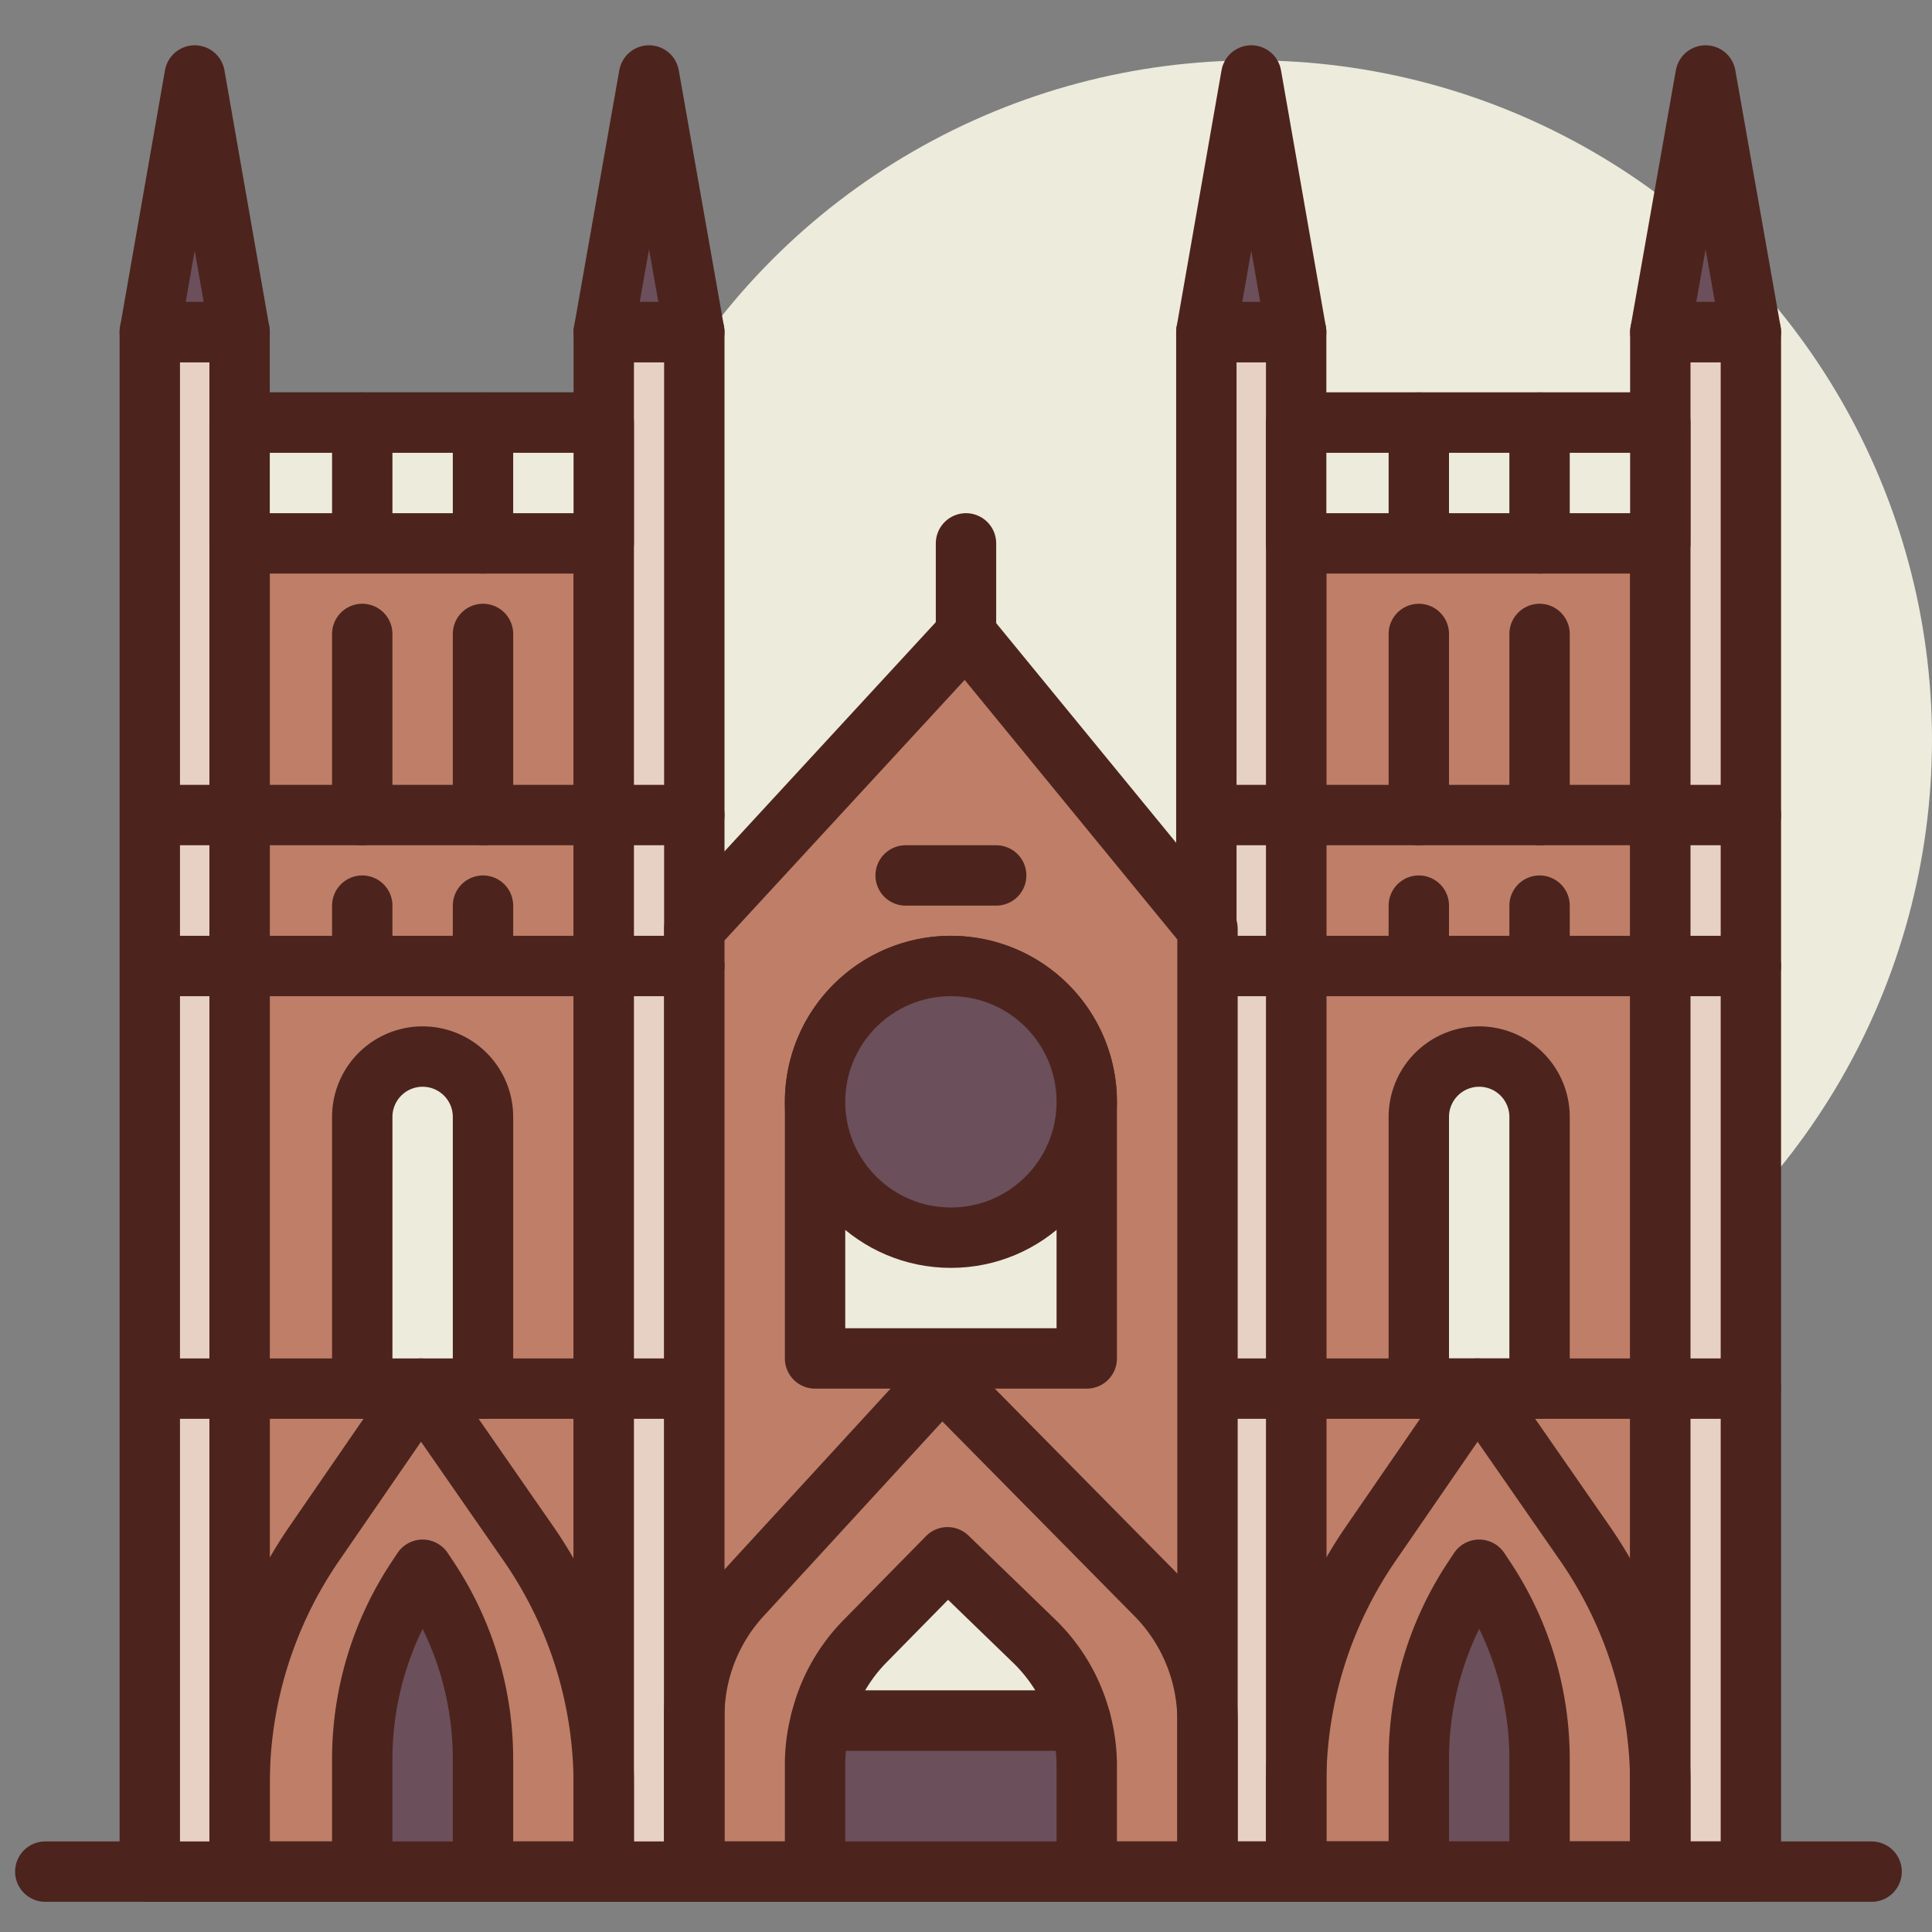
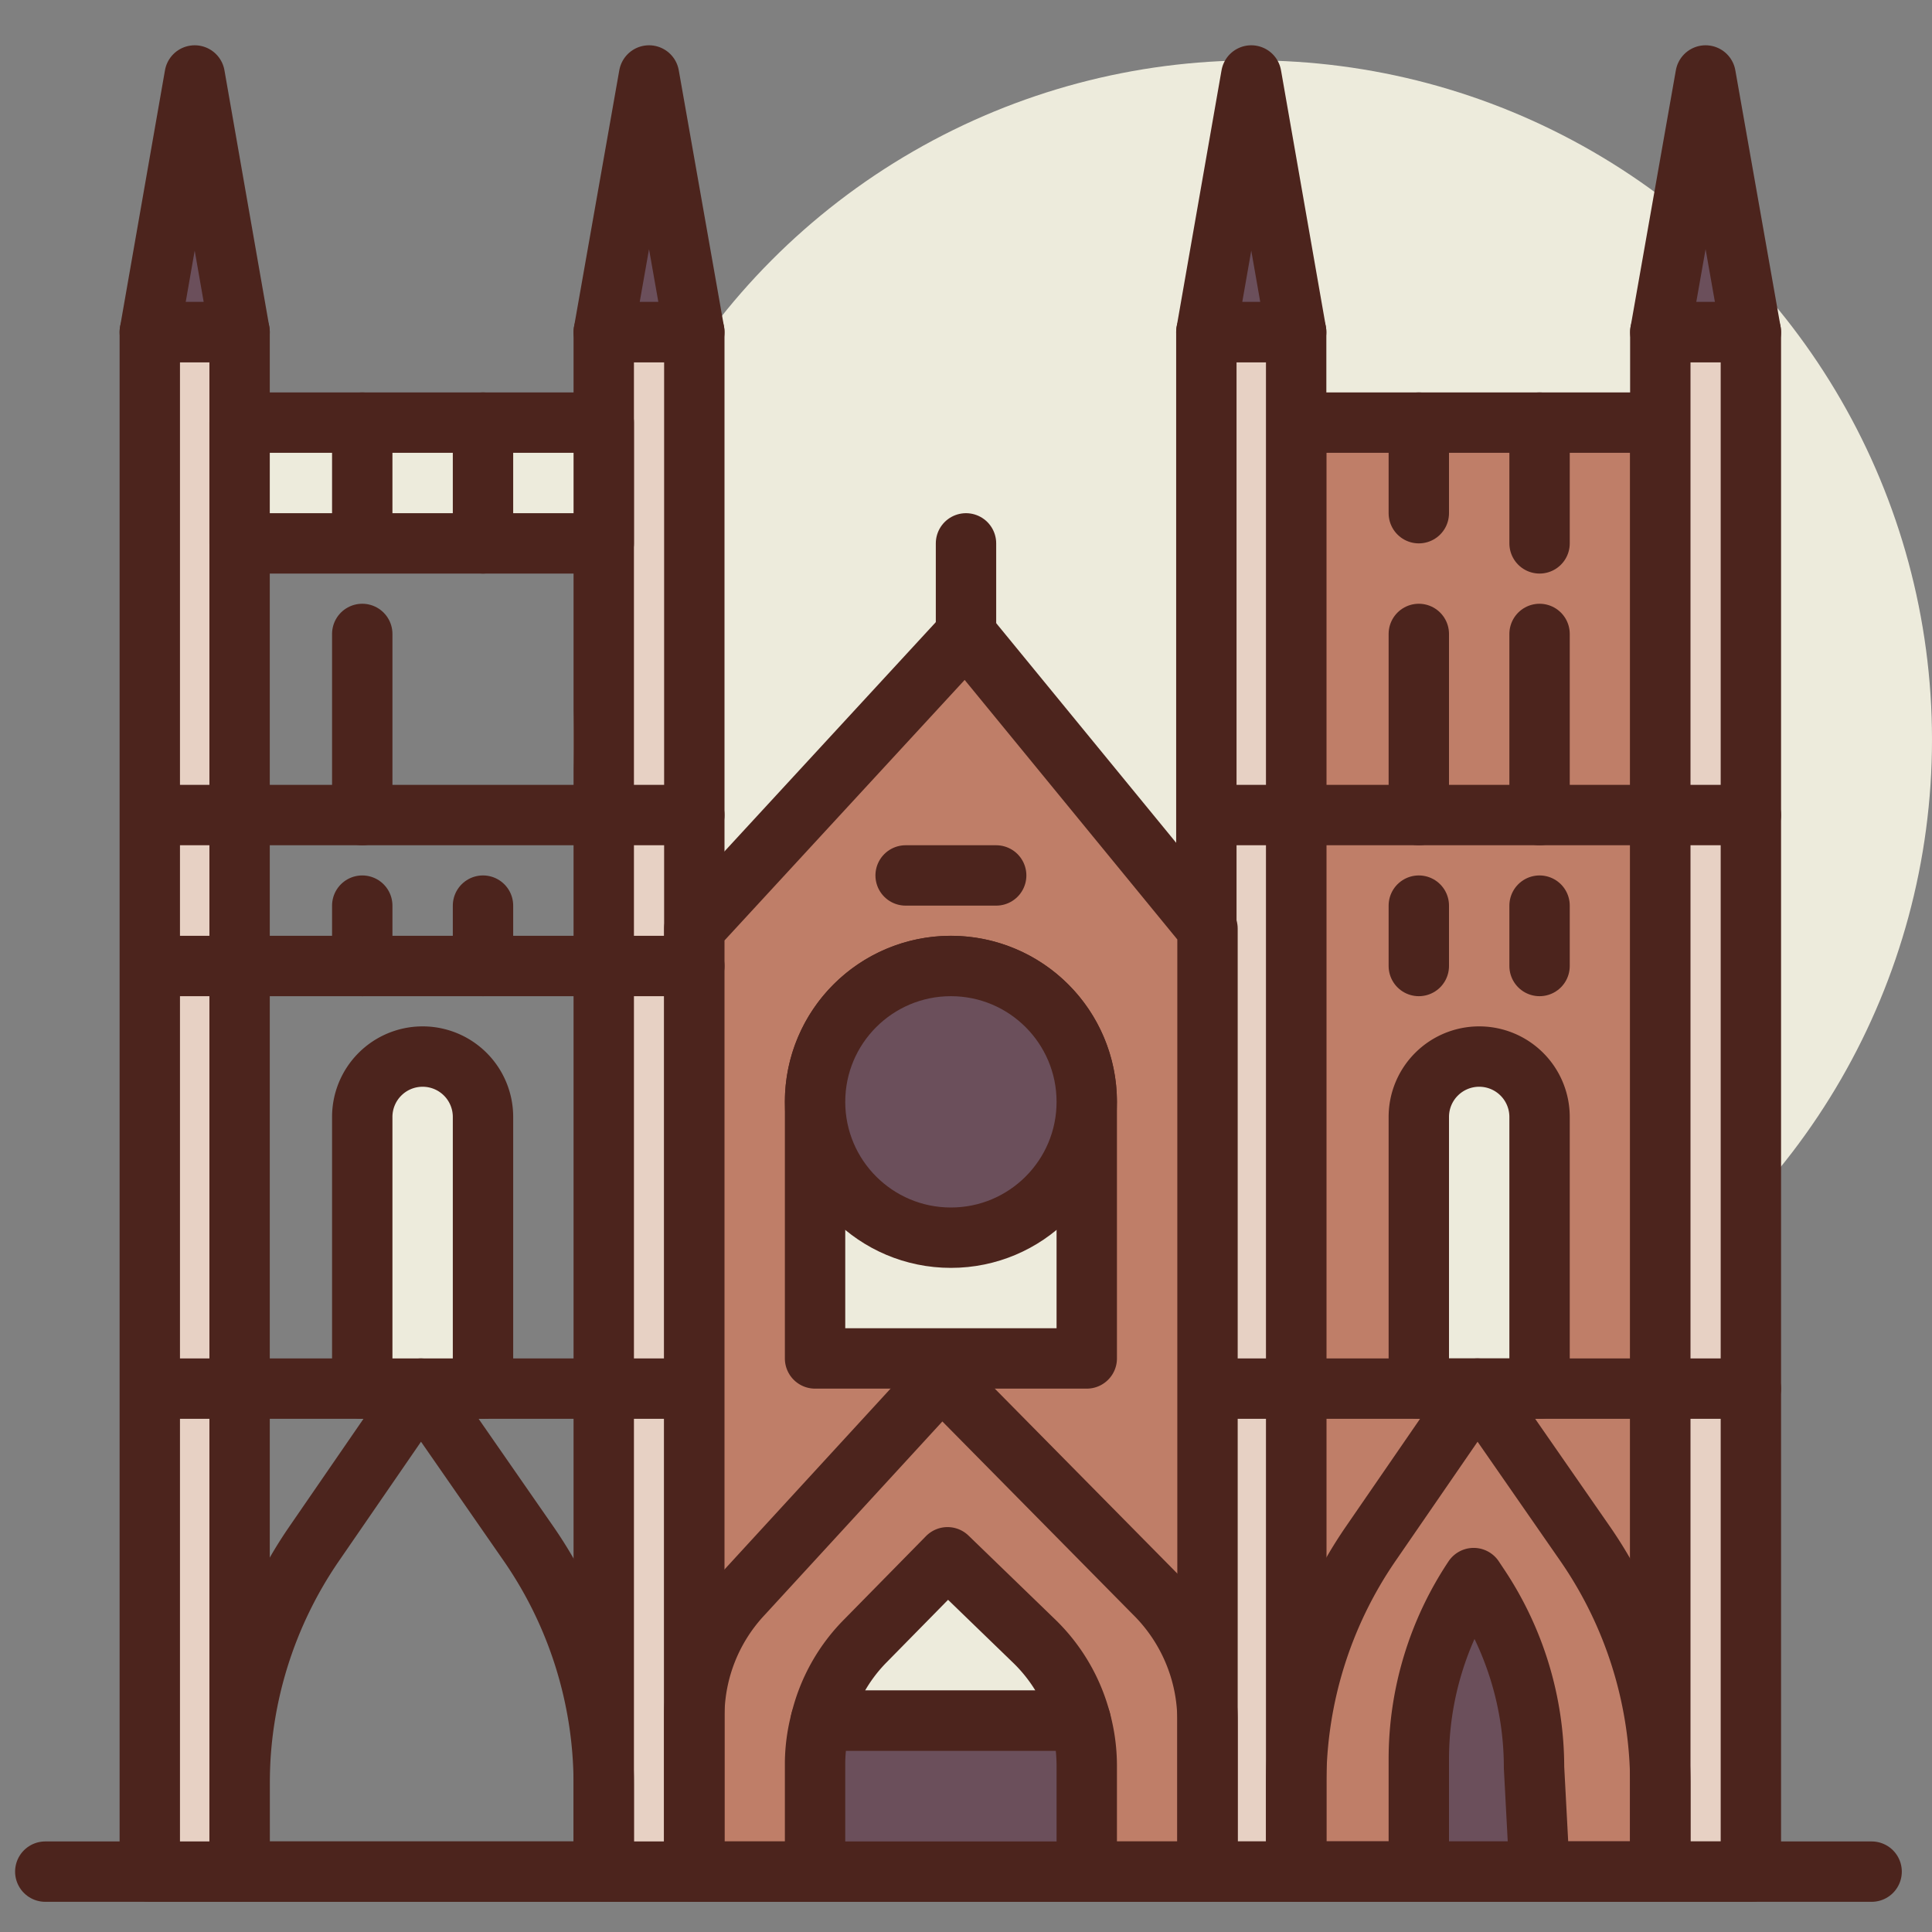
<svg xmlns="http://www.w3.org/2000/svg" width="800px" height="800px" viewBox="0 0 64 64">
  <rect x="0" y="0" width="64" height="64" fill="#808080" stroke="none" />
  <title>london</title>
  <g id="london">
    <circle cx="41.5" cy="24.5" r="22.5" style="fill:#edebdc" />
    <rect x="42.937" y="14" width="12.063" height="48" style="fill:#bf7e68;stroke:#4c241d;stroke-linecap:round;stroke-linejoin:round;stroke-width:2px" />
    <rect x="39.962" y="11" width="2.975" height="51" style="fill:#e7d1c4;stroke:#4c241d;stroke-linecap:round;stroke-linejoin:round;stroke-width:2px" />
    <rect x="55" y="11" width="3" height="51" style="fill:#e7d1c4;stroke:#4c241d;stroke-linecap:round;stroke-linejoin:round;stroke-width:2px" />
-     <rect x="42.937" y="14" width="12.063" height="4" style="fill:#edebdc;stroke:#4c241d;stroke-linecap:round;stroke-linejoin:round;stroke-width:2px" />
    <polygon points="56.5 2.5 55 11 58 11 56.5 2.5" style="fill:#6b4f5b;stroke:#4c241d;stroke-linecap:round;stroke-linejoin:round;stroke-width:2px" />
    <polygon points="41.45 2.5 39.962 11 42.937 11 41.45 2.5" style="fill:#6b4f5b;stroke:#4c241d;stroke-linecap:round;stroke-linejoin:round;stroke-width:2px" />
    <line x1="47" y1="17" x2="47" y2="14" style="fill:none;stroke:#4c241d;stroke-linecap:round;stroke-linejoin:round;stroke-width:2px" />
    <line x1="51" y1="18" x2="51" y2="14" style="fill:none;stroke:#4c241d;stroke-linecap:round;stroke-linejoin:round;stroke-width:2px" />
    <line x1="40" y1="27" x2="58" y2="27" style="fill:none;stroke:#4c241d;stroke-linecap:round;stroke-linejoin:round;stroke-width:2px" />
    <line x1="47" y1="27" x2="47" y2="21" style="fill:none;stroke:#4c241d;stroke-linecap:round;stroke-linejoin:round;stroke-width:2px" />
    <line x1="51" y1="27" x2="51" y2="21" style="fill:none;stroke:#4c241d;stroke-linecap:round;stroke-linejoin:round;stroke-width:2px" />
-     <line x1="40" y1="32" x2="58" y2="32" style="fill:none;stroke:#4c241d;stroke-linecap:round;stroke-linejoin:round;stroke-width:2px" />
    <path d="M49,35h0a2,2,0,0,1,2,2v9a0,0,0,0,1,0,0H47a0,0,0,0,1,0,0V37A2,2,0,0,1,49,35Z" style="fill:#edebdc;stroke:#4c241d;stroke-linecap:round;stroke-linejoin:round;stroke-width:2px" />
    <path d="M52.5,51.125,48.943,46l-3.537,5.14a14.008,14.008,0,0,0-2.469,7.942V62H55V59.113A14.006,14.006,0,0,0,52.5,51.125Z" style="fill:none;stroke:#4c241d;stroke-linecap:round;stroke-linejoin:round;stroke-width:2px" />
-     <path d="M51,62H47V58.276a10.816,10.816,0,0,1,1.817-6L49,52l.183.275a10.816,10.816,0,0,1,1.817,6Z" style="fill:#6b4f5b;stroke:#4c241d;stroke-linecap:round;stroke-linejoin:round;stroke-width:2px" />
+     <path d="M51,62H47V58.276a10.816,10.816,0,0,1,1.817-6l.183.275a10.816,10.816,0,0,1,1.817,6Z" style="fill:#6b4f5b;stroke:#4c241d;stroke-linecap:round;stroke-linejoin:round;stroke-width:2px" />
    <line x1="51" y1="32" x2="51" y2="30" style="fill:none;stroke:#4c241d;stroke-linecap:round;stroke-linejoin:round;stroke-width:2px" />
    <line x1="47" y1="32" x2="47" y2="30" style="fill:none;stroke:#4c241d;stroke-linecap:round;stroke-linejoin:round;stroke-width:2px" />
    <line x1="1.5" y1="62" x2="62" y2="62" style="fill:none;stroke:#4c241d;stroke-linecap:round;stroke-linejoin:round;stroke-width:2px" />
-     <rect x="7.937" y="14" width="12.063" height="48" style="fill:#bf7e68;stroke:#4c241d;stroke-linecap:round;stroke-linejoin:round;stroke-width:2px" />
    <rect x="4.962" y="11" width="2.975" height="51" style="fill:#e7d1c4;stroke:#4c241d;stroke-linecap:round;stroke-linejoin:round;stroke-width:2px" />
    <rect x="20" y="11" width="3" height="51" style="fill:#e7d1c4;stroke:#4c241d;stroke-linecap:round;stroke-linejoin:round;stroke-width:2px" />
    <rect x="7.937" y="14" width="12.063" height="4" style="fill:#edebdc;stroke:#4c241d;stroke-linecap:round;stroke-linejoin:round;stroke-width:2px" />
    <line x1="5" y1="46" x2="58" y2="46" style="fill:none;stroke:#4c241d;stroke-linecap:round;stroke-linejoin:round;stroke-width:2px" />
    <polygon points="40 62 23 62 23 30.763 32 21 40 30.763 40 62" style="fill:#bf7e68;stroke:#4c241d;stroke-linecap:round;stroke-linejoin:round;stroke-width:2px" />
    <line x1="32" y1="21" x2="32" y2="18" style="fill:none;stroke:#4c241d;stroke-linecap:round;stroke-linejoin:round;stroke-width:2px" />
    <line x1="30" y1="29" x2="33" y2="29" style="fill:none;stroke:#4c241d;stroke-linecap:round;stroke-linejoin:round;stroke-width:2px" />
    <path d="M31.5,32h0A4.5,4.5,0,0,1,36,36.5V45a0,0,0,0,1,0,0H27a0,0,0,0,1,0,0V36.5A4.5,4.5,0,0,1,31.5,32Z" style="fill:#edebdc;stroke:#4c241d;stroke-linecap:round;stroke-linejoin:round;stroke-width:2px" />
    <circle cx="31.5" cy="36.5" r="4.5" style="fill:#6b4f5b;stroke:#4c241d;stroke-linecap:round;stroke-linejoin:round;stroke-width:2px" />
    <polygon points="21.5 2.5 20 11 23 11 21.5 2.5" style="fill:#6b4f5b;stroke:#4c241d;stroke-linecap:round;stroke-linejoin:round;stroke-width:2px" />
    <polygon points="6.45 2.5 4.962 11 7.937 11 6.45 2.5" style="fill:#6b4f5b;stroke:#4c241d;stroke-linecap:round;stroke-linejoin:round;stroke-width:2px" />
    <line x1="12" y1="17" x2="12" y2="14" style="fill:none;stroke:#4c241d;stroke-linecap:round;stroke-linejoin:round;stroke-width:2px" />
    <line x1="16" y1="18" x2="16" y2="14" style="fill:none;stroke:#4c241d;stroke-linecap:round;stroke-linejoin:round;stroke-width:2px" />
    <line x1="5" y1="27" x2="23" y2="27" style="fill:none;stroke:#4c241d;stroke-linecap:round;stroke-linejoin:round;stroke-width:2px" />
    <line x1="12" y1="27" x2="12" y2="21" style="fill:none;stroke:#4c241d;stroke-linecap:round;stroke-linejoin:round;stroke-width:2px" />
-     <line x1="16" y1="27" x2="16" y2="21" style="fill:none;stroke:#4c241d;stroke-linecap:round;stroke-linejoin:round;stroke-width:2px" />
    <line x1="5" y1="32" x2="23" y2="32" style="fill:none;stroke:#4c241d;stroke-linecap:round;stroke-linejoin:round;stroke-width:2px" />
    <path d="M14,35h0a2,2,0,0,1,2,2v9a0,0,0,0,1,0,0H12a0,0,0,0,1,0,0V37A2,2,0,0,1,14,35Z" style="fill:#edebdc;stroke:#4c241d;stroke-linecap:round;stroke-linejoin:round;stroke-width:2px" />
    <path d="M17.5,51.125,13.943,46l-3.537,5.14a14.008,14.008,0,0,0-2.469,7.942V62H20V59.113A14.006,14.006,0,0,0,17.5,51.125Z" style="fill:none;stroke:#4c241d;stroke-linecap:round;stroke-linejoin:round;stroke-width:2px" />
    <path d="M38.231,52.77l-7.04-7.132L24.6,52.815a5.9,5.9,0,0,0-1.6,4V62H40V56.94A5.934,5.934,0,0,0,38.231,52.77Z" style="fill:none;stroke:#4c241d;stroke-linecap:round;stroke-linejoin:round;stroke-width:2px" />
    <line x1="16" y1="32" x2="16" y2="30" style="fill:none;stroke:#4c241d;stroke-linecap:round;stroke-linejoin:round;stroke-width:2px" />
    <line x1="12" y1="32" x2="12" y2="30" style="fill:none;stroke:#4c241d;stroke-linecap:round;stroke-linejoin:round;stroke-width:2px" />
    <path d="M34.27,54.376l-2.882-2.789L28.63,54.393A5.651,5.651,0,0,0,27.19,57H35.8A5.667,5.667,0,0,0,34.27,54.376Z" style="fill:#edebdc;stroke:#4c241d;stroke-linecap:round;stroke-linejoin:round;stroke-width:2px" />
    <path d="M27.19,57A5.656,5.656,0,0,0,27,58.374V62h9V58.457A5.687,5.687,0,0,0,35.8,57Z" style="fill:#6b4f5b;stroke:#4c241d;stroke-linecap:round;stroke-linejoin:round;stroke-width:2px" />
-     <path d="M16,62H12V58.276a10.816,10.816,0,0,1,1.817-6L14,52l.183.275a10.816,10.816,0,0,1,1.817,6Z" style="fill:#6b4f5b;stroke:#4c241d;stroke-linecap:round;stroke-linejoin:round;stroke-width:2px" />
  </g>
</svg>